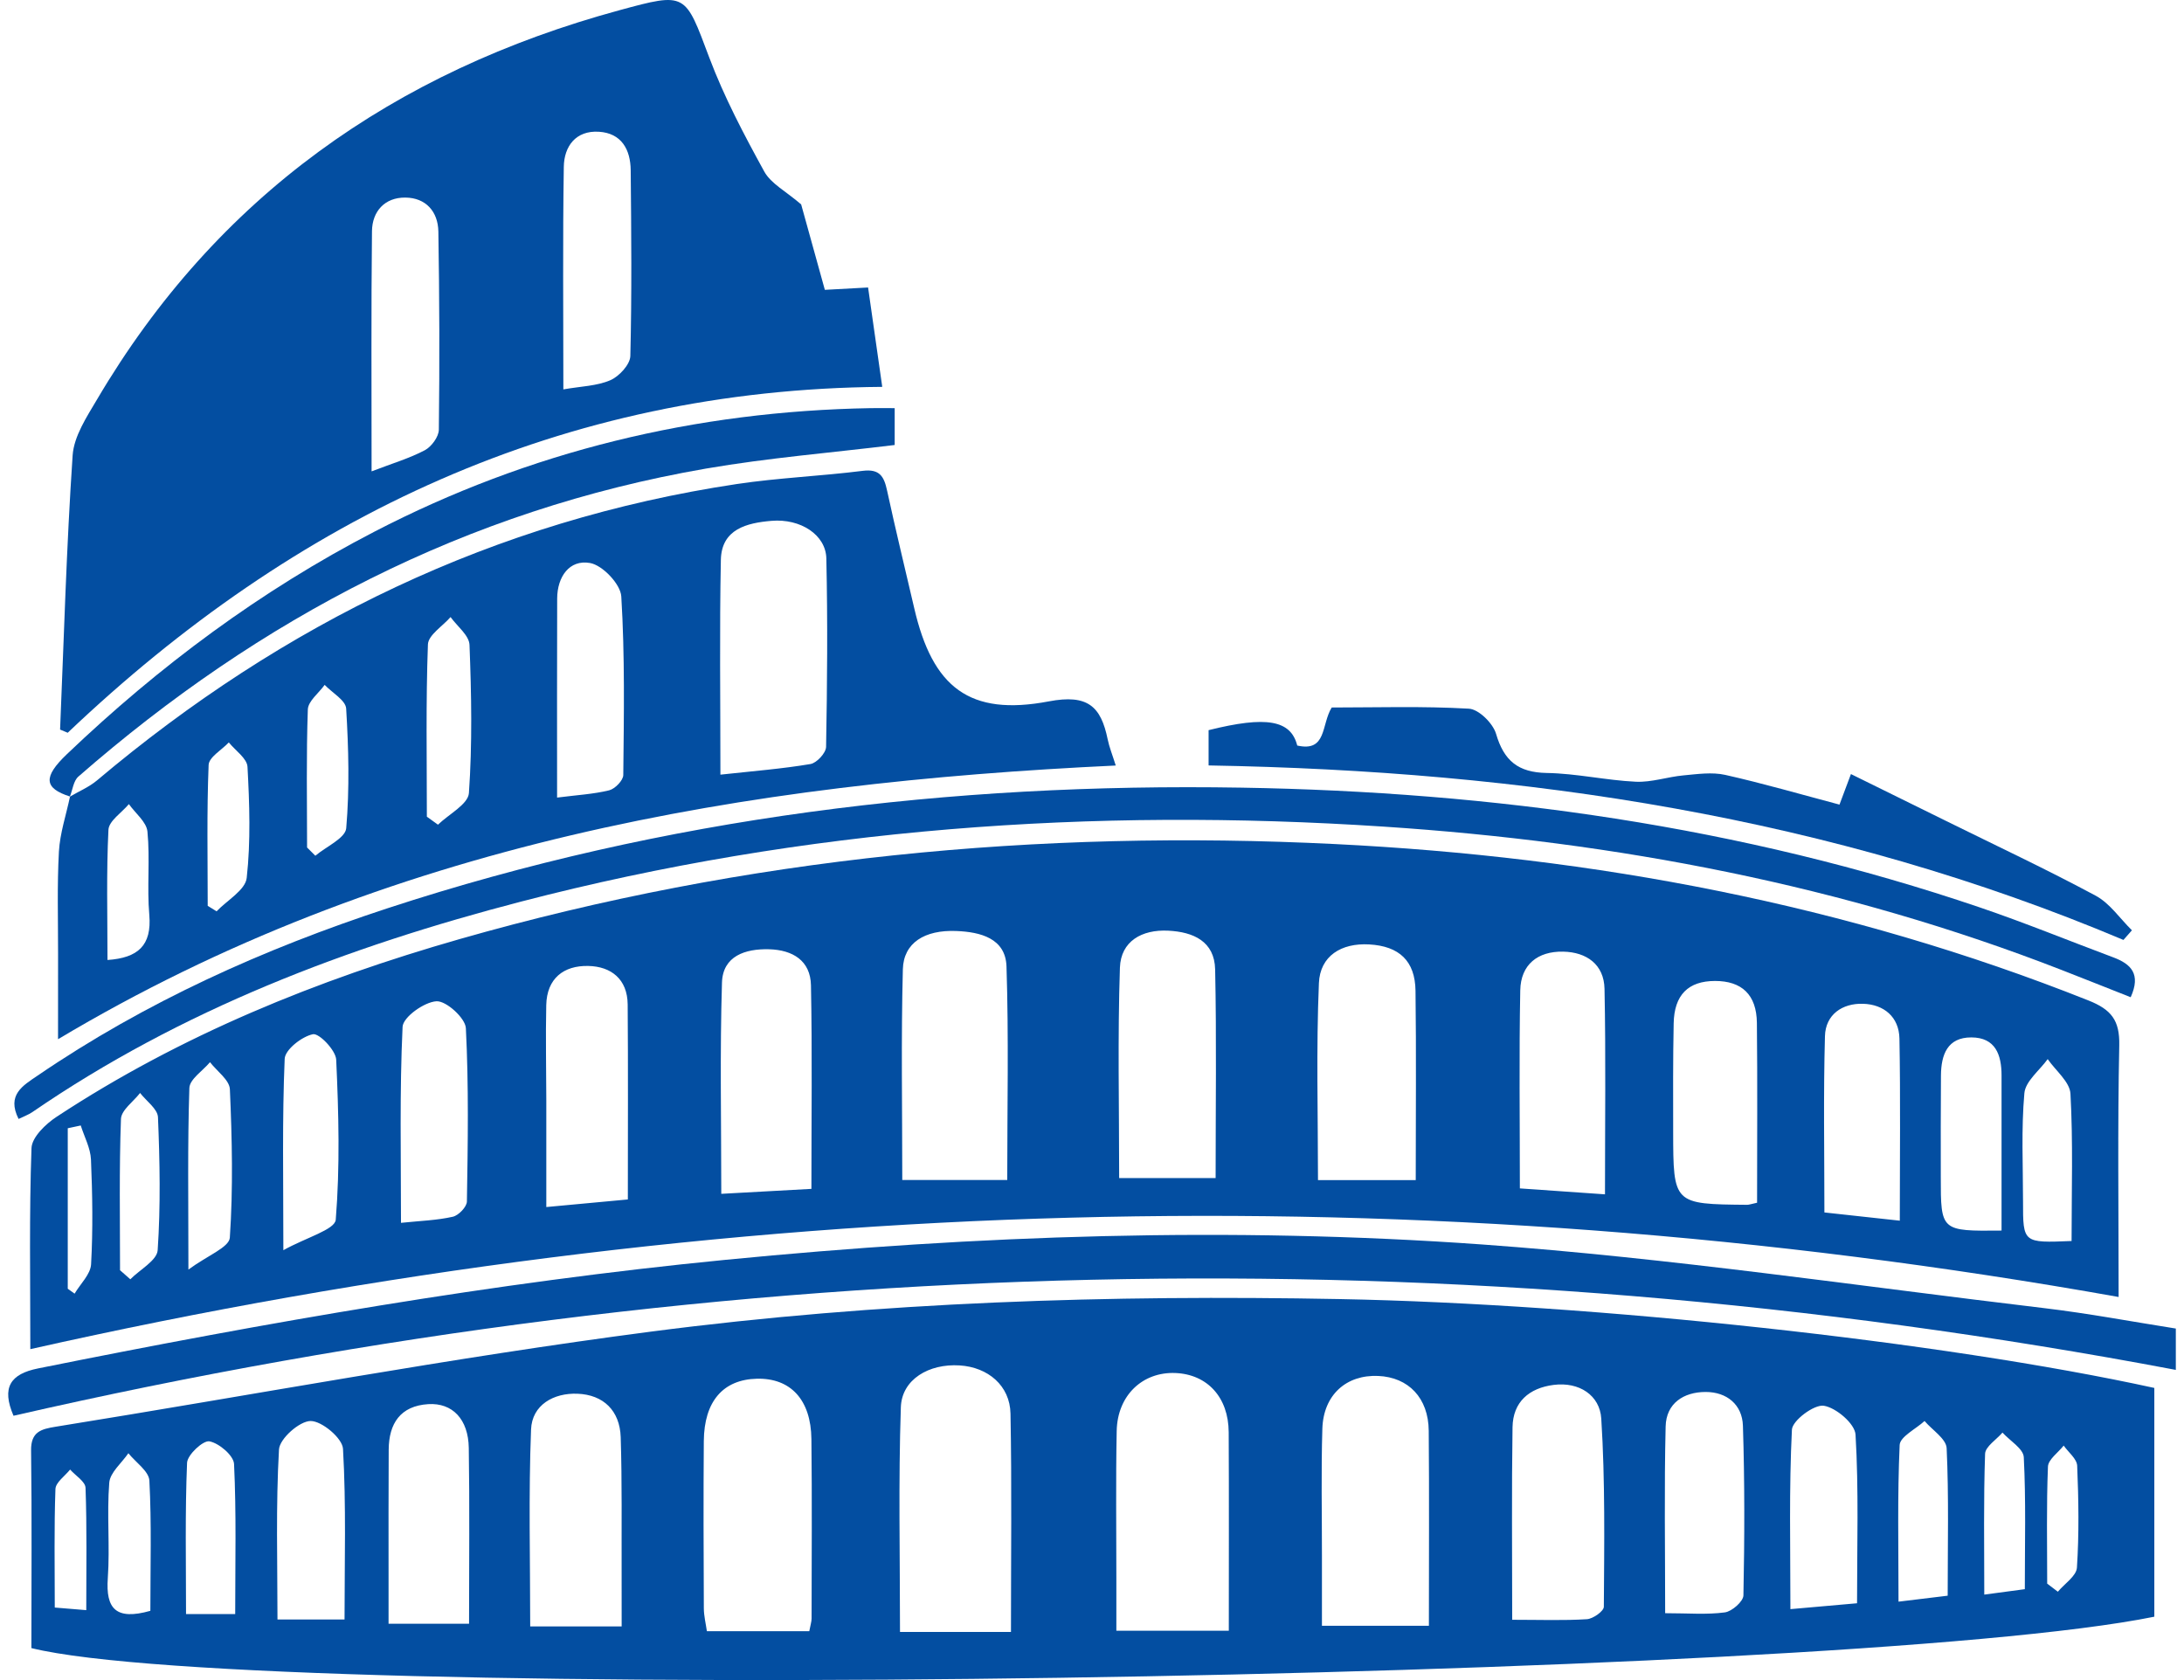
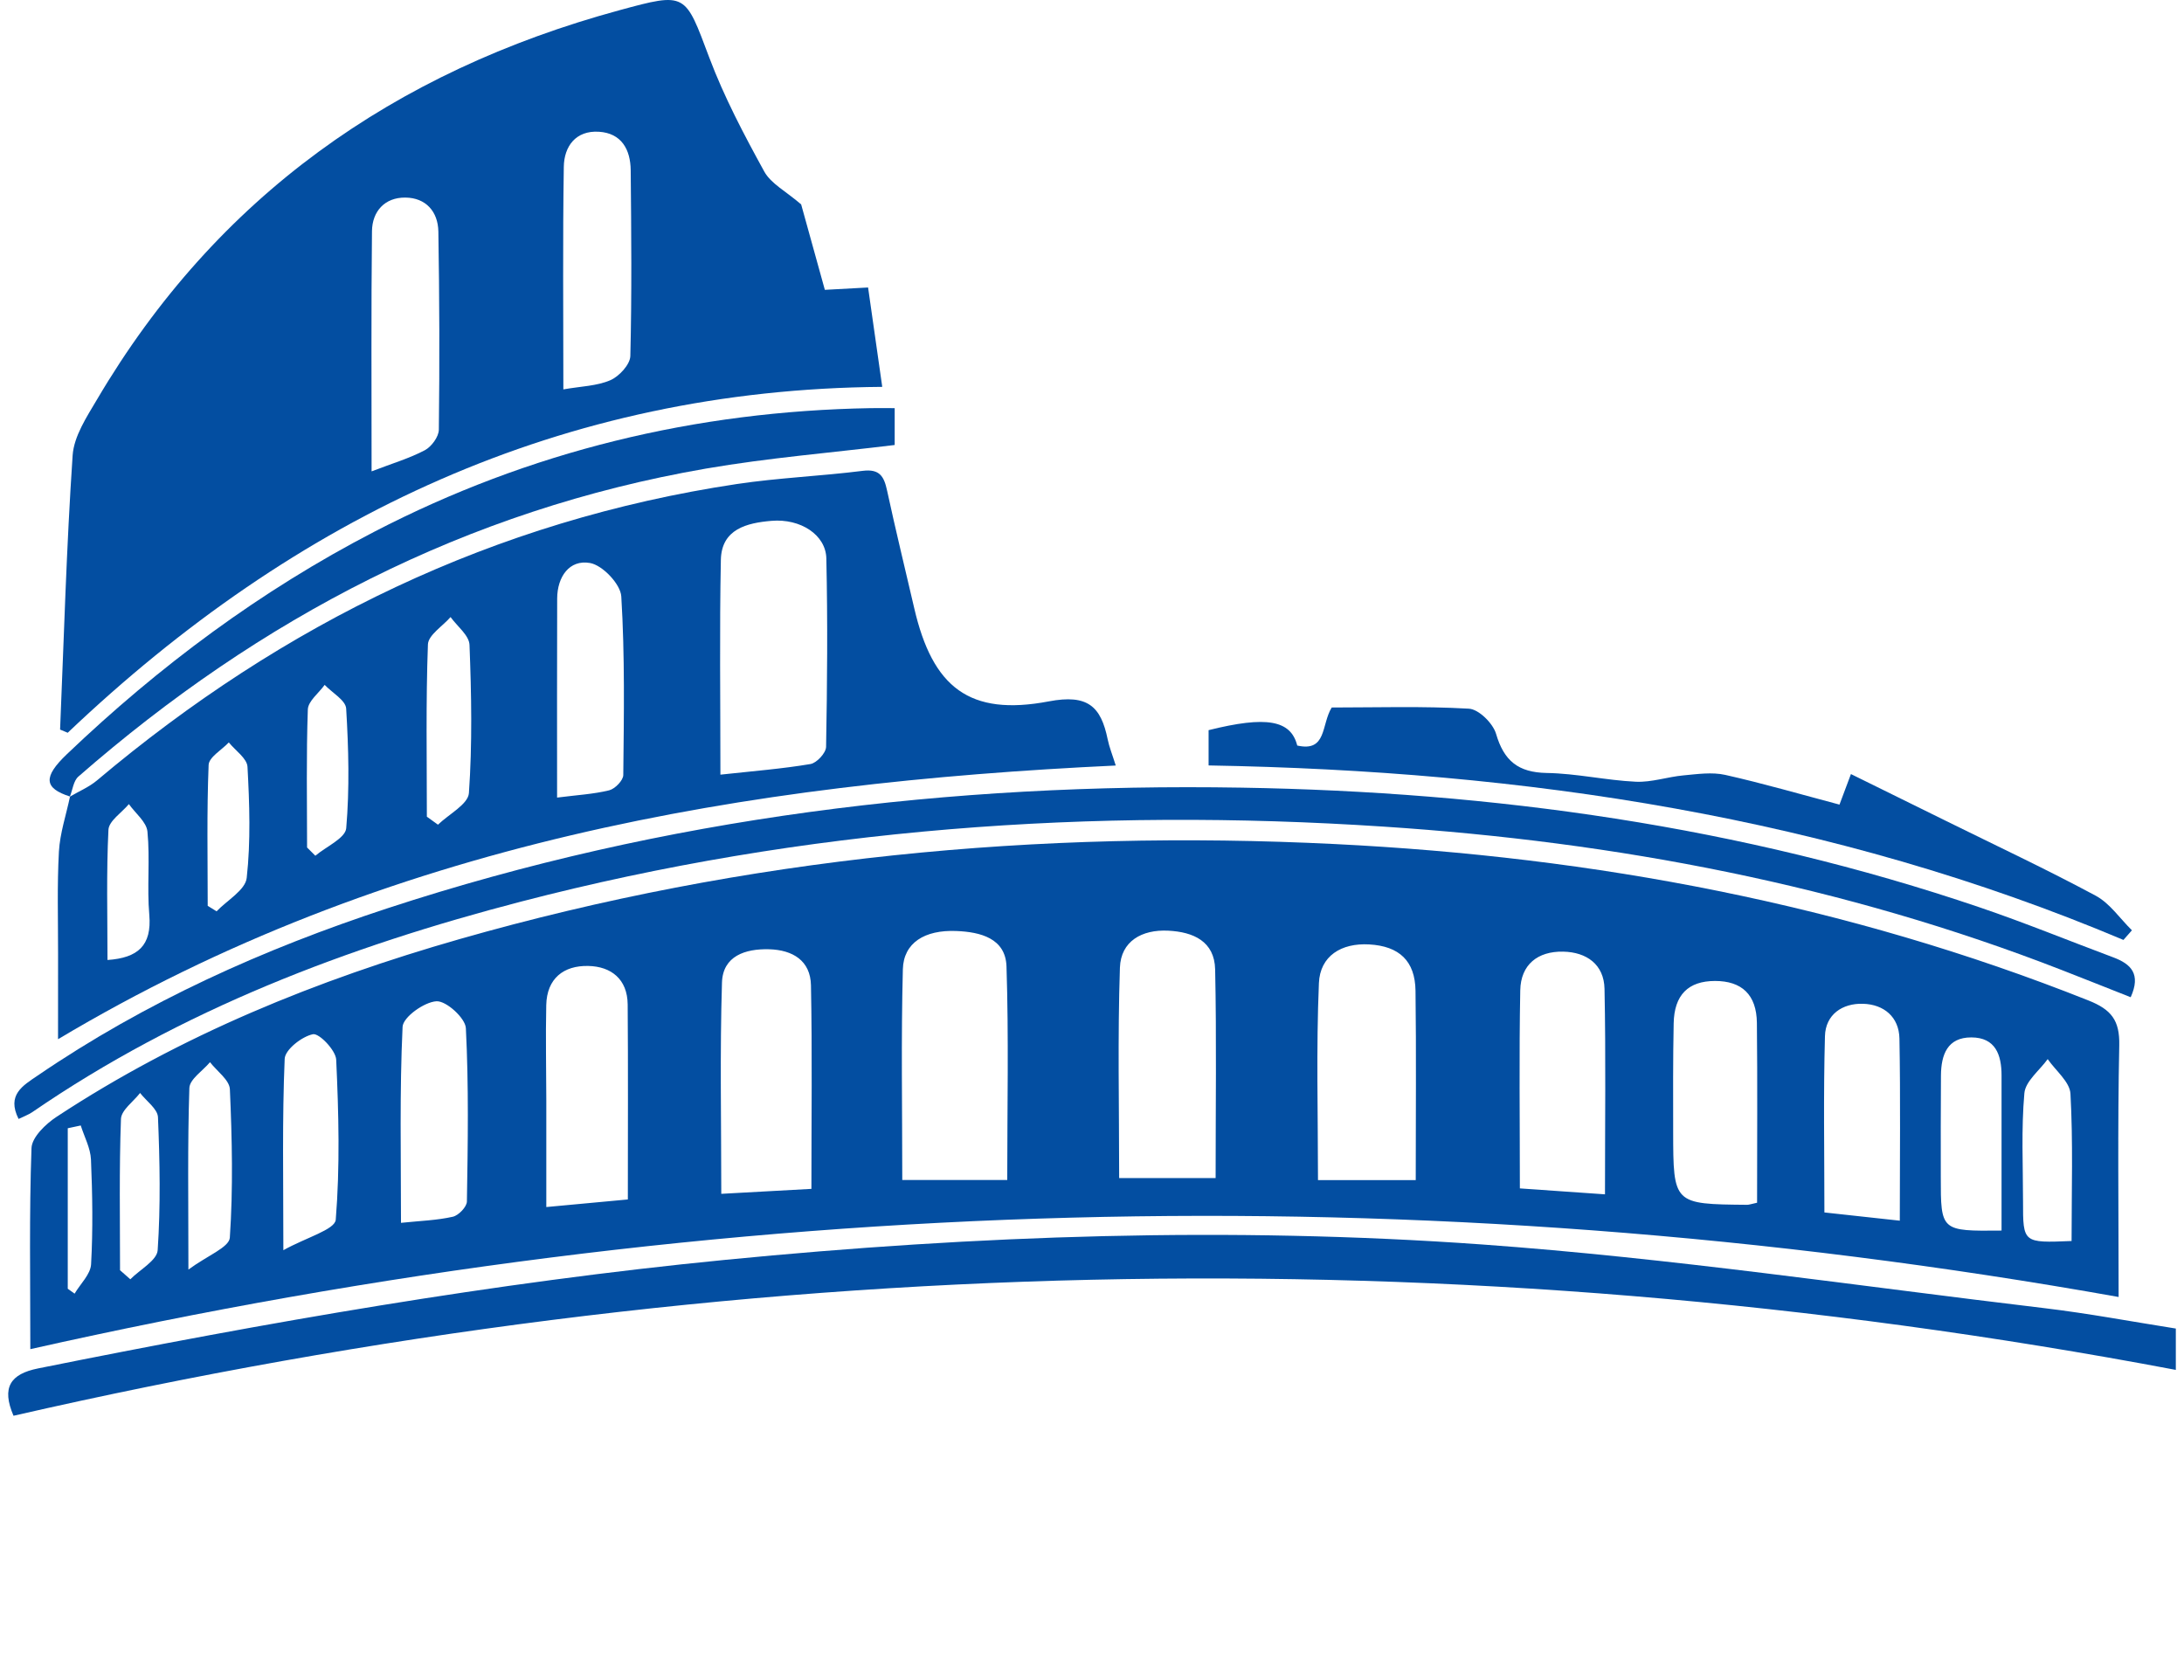
<svg xmlns="http://www.w3.org/2000/svg" width="78" height="60" viewBox="0 0 78 60" fill="none">
  <path fill-rule="evenodd" clip-rule="evenodd" d="M2.884 40.194C2.729 40.227 2.575 40.26 2.42 40.293V46.024L2.664 46.2C2.87 45.851 3.232 45.511 3.253 45.153C3.322 43.908 3.302 42.657 3.249 41.41C3.231 41 3.011 40.599 2.884 40.194ZM4.287 45.363C4.41 45.471 4.532 45.579 4.654 45.687C4.994 45.342 5.606 45.015 5.631 44.649C5.738 43.071 5.708 41.48 5.642 39.899C5.629 39.602 5.226 39.322 5.003 39.033C4.764 39.343 4.332 39.644 4.32 39.962C4.254 41.76 4.287 43.563 4.287 45.363ZM6.729 45.34C7.403 44.842 8.183 44.548 8.208 44.201C8.328 42.441 8.288 40.665 8.21 38.901C8.195 38.568 7.749 38.256 7.5 37.934C7.243 38.241 6.774 38.541 6.763 38.857C6.696 40.874 6.729 42.895 6.729 45.34ZM73.985 44.32C73.985 42.513 74.04 40.784 73.945 39.062C73.923 38.636 73.416 38.236 73.132 37.824C72.841 38.228 72.338 38.613 72.299 39.04C72.185 40.321 72.251 41.617 72.251 42.908C72.25 44.391 72.252 44.391 73.985 44.32ZM10.12 44.648C10.943 44.19 11.962 43.915 11.991 43.559C12.145 41.664 12.095 39.747 12.007 37.843C11.99 37.506 11.395 36.89 11.176 36.935C10.781 37.016 10.18 37.486 10.167 37.815C10.076 39.962 10.12 42.114 10.12 44.648ZM71.484 43.947C71.484 42.059 71.486 40.234 71.484 38.408C71.484 37.671 71.268 37.052 70.408 37.049C69.546 37.045 69.327 37.674 69.32 38.402C69.309 39.612 69.314 40.821 69.314 42.03C69.314 43.969 69.314 43.969 71.484 43.947ZM14.321 43.671C15.019 43.599 15.609 43.581 16.173 43.453C16.379 43.406 16.672 43.1 16.675 42.909C16.709 40.844 16.743 38.777 16.638 36.718C16.619 36.357 15.936 35.739 15.589 35.758C15.151 35.783 14.395 36.324 14.378 36.67C14.269 38.977 14.321 41.29 14.321 43.671ZM67.85 43.594C67.85 41.322 67.877 39.204 67.837 37.086C67.821 36.317 67.281 35.87 66.538 35.848C65.796 35.824 65.198 36.234 65.177 37.002C65.119 39.078 65.157 41.155 65.157 43.3C66.079 43.401 66.874 43.487 67.85 43.594ZM62.753 42.953C62.753 40.781 62.769 38.654 62.746 36.528C62.734 35.522 62.206 35.032 61.249 35.033C60.297 35.035 59.793 35.528 59.774 36.55C59.748 37.836 59.754 39.124 59.756 40.41C59.76 43.002 59.763 43.003 62.396 43.027C62.466 43.028 62.536 42.999 62.753 42.953ZM22.423 42.836C22.423 40.411 22.435 38.141 22.417 35.871C22.409 34.972 21.83 34.513 21.007 34.497C20.129 34.478 19.53 34.945 19.509 35.894C19.484 37.031 19.509 38.169 19.511 39.307C19.512 40.539 19.511 41.771 19.511 43.107C20.554 43.009 21.422 42.929 22.423 42.836ZM57.321 42.653C57.321 40.085 57.353 37.698 57.304 35.313C57.286 34.445 56.666 34.002 55.826 33.986C54.919 33.968 54.312 34.449 54.295 35.368C54.251 37.681 54.281 39.996 54.281 42.441C55.288 42.511 56.225 42.576 57.321 42.653ZM28.979 42.458C28.979 39.949 29.01 37.568 28.963 35.189C28.946 34.306 28.311 33.925 27.47 33.901C26.615 33.878 25.815 34.141 25.785 35.09C25.708 37.569 25.76 40.052 25.76 42.635C26.898 42.573 27.907 42.517 28.979 42.458ZM50.562 42.145C50.562 39.8 50.583 37.593 50.554 35.386C50.541 34.316 49.971 33.788 48.901 33.728C47.9 33.671 47.144 34.142 47.104 35.111C47.005 37.449 47.071 39.791 47.071 42.145H50.562ZM43.415 42.073C43.415 39.535 43.45 37.078 43.398 34.623C43.377 33.618 42.62 33.281 41.72 33.237C40.778 33.191 40.031 33.614 39.997 34.557C39.914 37.043 39.97 39.534 39.97 42.073H43.415ZM32.224 42.141H35.973C35.973 39.556 36.028 37.031 35.946 34.511C35.912 33.507 35.01 33.284 34.161 33.249C33.023 33.201 32.27 33.671 32.245 34.614C32.18 37.1 32.224 39.588 32.224 42.141ZM75.665 46.319C50.578 41.849 25.825 42.614 1.083 48.182C1.083 45.697 1.041 43.348 1.125 41.002C1.139 40.613 1.633 40.139 2.023 39.883C6.464 36.963 11.333 34.992 16.417 33.537C26.642 30.614 37.077 29.618 47.684 30.144C56.95 30.604 65.945 32.291 74.589 35.73C75.403 36.054 75.706 36.436 75.688 37.328C75.626 40.268 75.665 43.209 75.665 46.319Z" fill="#034EA1" />
-   <path fill-rule="evenodd" clip-rule="evenodd" d="M73.114 56.556C73.241 56.654 73.367 56.749 73.495 56.845C73.733 56.559 74.156 56.286 74.176 55.985C74.255 54.776 74.236 53.557 74.185 52.346C74.174 52.099 73.871 51.866 73.703 51.626C73.507 51.877 73.15 52.121 73.141 52.38C73.085 53.77 73.114 55.164 73.114 56.556ZM3.081 57.503C3.081 55.978 3.106 54.555 3.055 53.135C3.047 52.91 2.696 52.699 2.504 52.482C2.32 52.713 1.989 52.939 1.98 53.178C1.93 54.562 1.956 55.95 1.956 57.41C2.352 57.442 2.657 57.468 3.081 57.503ZM72.315 56.754C72.315 55.12 72.357 53.578 72.278 52.041C72.263 51.736 71.784 51.455 71.517 51.162C71.301 51.414 70.905 51.661 70.896 51.92C70.839 53.557 70.867 55.198 70.867 56.948C71.409 56.876 71.798 56.823 72.315 56.754ZM5.37 57.527C5.37 55.946 5.416 54.408 5.335 52.878C5.317 52.539 4.846 52.225 4.585 51.899C4.346 52.249 3.931 52.586 3.902 52.953C3.812 54.082 3.93 55.228 3.85 56.361C3.772 57.455 4.141 57.874 5.37 57.527ZM8.4 57.643C8.4 55.787 8.443 54.033 8.359 52.284C8.345 51.982 7.824 51.538 7.479 51.474C7.255 51.433 6.694 51.954 6.681 52.24C6.607 54.02 6.644 55.804 6.644 57.643H8.4ZM69.56 56.987C69.56 55.154 69.603 53.433 69.523 51.719C69.507 51.384 69.009 51.071 68.734 50.748C68.425 51.033 67.86 51.306 67.845 51.605C67.762 53.424 67.804 55.247 67.804 57.2C68.435 57.124 68.931 57.064 69.56 56.987ZM12.305 57.836C12.305 55.774 12.366 53.753 12.25 51.741C12.229 51.362 11.496 50.747 11.094 50.748C10.698 50.749 9.987 51.379 9.964 51.764C9.849 53.773 9.91 55.793 9.91 57.836H12.305ZM66.323 57.257C66.323 55.183 66.386 53.203 66.269 51.234C66.248 50.846 65.573 50.27 65.135 50.203C64.789 50.151 64.014 50.73 63.997 51.057C63.892 53.161 63.943 55.272 63.943 57.467C64.804 57.392 65.524 57.327 66.323 57.257ZM59.47 57.612C60.289 57.612 60.955 57.67 61.602 57.583C61.855 57.549 62.26 57.193 62.265 56.978C62.306 54.957 62.312 52.934 62.247 50.914C62.222 50.163 61.672 49.71 60.914 49.711C60.13 49.713 59.507 50.114 59.487 50.943C59.434 53.14 59.47 55.341 59.47 57.612ZM16.752 57.988C16.752 55.807 16.775 53.758 16.742 51.71C16.727 50.682 16.156 50.092 15.294 50.146C14.3 50.209 13.889 50.835 13.882 51.77C13.872 53.274 13.878 54.779 13.877 56.285C13.876 56.849 13.877 57.414 13.877 57.988H16.752ZM22.202 58.085C22.202 57.401 22.204 56.785 22.201 56.17C22.195 54.555 22.219 52.938 22.168 51.325C22.137 50.383 21.555 49.81 20.625 49.774C19.775 49.74 19 50.172 18.966 51.054C18.875 53.387 18.936 55.726 18.936 58.085H22.202ZM54.007 57.847C54.998 57.847 55.839 57.879 56.676 57.826C56.895 57.812 57.279 57.539 57.28 57.383C57.294 55.143 57.33 52.895 57.188 50.66C57.136 49.833 56.402 49.341 55.486 49.459C54.615 49.571 54.033 50.064 54.019 50.971C53.985 53.212 54.007 55.453 54.007 57.847ZM51.032 58.061C51.032 55.662 51.046 53.379 51.026 51.095C51.016 49.927 50.304 49.185 49.221 49.139C48.08 49.09 47.264 49.816 47.227 51.025C47.181 52.535 47.213 54.047 47.212 55.558V58.061H51.032ZM28.903 58.255C28.948 58.018 28.985 57.912 28.985 57.805C28.988 55.669 29.003 53.532 28.979 51.395C28.964 49.987 28.234 49.209 27.031 49.238C25.827 49.267 25.148 50.044 25.136 51.465C25.121 53.455 25.127 55.444 25.137 57.434C25.138 57.71 25.208 57.986 25.246 58.255H28.903ZM43.886 58.239C43.886 55.837 43.894 53.492 43.882 51.149C43.876 49.9 43.118 49.08 41.976 49.034C40.804 48.988 39.907 49.834 39.882 51.102C39.847 52.868 39.871 54.636 39.87 56.403V58.239H43.886ZM36.106 58.282C36.106 55.61 36.138 53.046 36.089 50.484C36.07 49.484 35.285 48.826 34.274 48.763C33.179 48.693 32.206 49.26 32.173 50.258C32.084 52.917 32.143 55.581 32.143 58.282H36.106ZM76.94 49.567V57.737C65.6 60.042 9.276 60.876 1.121 58.858C1.121 56.516 1.141 54.159 1.11 51.801C1.101 51.131 1.469 51.036 1.99 50.952C9.076 49.812 16.136 48.483 23.249 47.556C31.407 46.493 39.63 46.237 47.861 46.394C56.936 46.567 69.329 47.901 76.94 49.567Z" fill="#034EA1" />
  <path fill-rule="evenodd" clip-rule="evenodd" d="M20.12 13.906C20.75 13.795 21.319 13.787 21.799 13.578C22.113 13.442 22.503 13.019 22.512 12.715C22.567 10.505 22.546 8.293 22.525 6.081C22.518 5.339 22.195 4.754 21.387 4.705C20.563 4.655 20.147 5.226 20.136 5.957C20.095 8.564 20.12 11.172 20.12 13.906ZM13.271 16.834C14.028 16.543 14.63 16.366 15.174 16.078C15.41 15.952 15.67 15.599 15.673 15.346C15.702 12.987 15.695 10.627 15.656 8.269C15.644 7.555 15.206 7.061 14.476 7.056C13.742 7.049 13.293 7.547 13.285 8.257C13.254 11.049 13.271 13.841 13.271 16.834ZM2.146 26.055C2.283 22.791 2.374 19.523 2.594 16.264C2.64 15.578 3.098 14.888 3.469 14.26C7.737 7.021 14.081 2.554 22.116 0.367C24.52 -0.287 24.461 -0.257 25.332 2.058C25.86 3.461 26.57 4.806 27.294 6.124C27.534 6.56 28.072 6.832 28.613 7.3C28.846 8.141 29.145 9.223 29.459 10.351C29.947 10.325 30.409 10.3 31.003 10.267C31.166 11.418 31.326 12.534 31.509 13.816C20.082 13.905 10.561 18.427 2.418 26.169C2.327 26.131 2.237 26.093 2.146 26.055Z" fill="#034EA1" />
-   <path fill-rule="evenodd" clip-rule="evenodd" d="M3.839 34.284C4.922 34.209 5.426 33.773 5.332 32.673C5.246 31.687 5.362 30.684 5.266 29.699C5.233 29.354 4.835 29.044 4.603 28.717C4.349 29.022 3.889 29.317 3.873 29.634C3.797 31.17 3.839 32.711 3.839 34.284ZM7.418 32.35C7.524 32.416 7.629 32.481 7.735 32.546C8.112 32.151 8.764 31.785 8.811 31.353C8.957 30.043 8.911 28.706 8.839 27.385C8.823 27.084 8.404 26.803 8.172 26.514C7.921 26.781 7.462 27.041 7.451 27.318C7.383 28.993 7.418 30.672 7.418 32.35ZM10.967 30.266C11.065 30.364 11.163 30.462 11.262 30.561C11.647 30.235 12.333 29.935 12.365 29.579C12.487 28.163 12.449 26.727 12.363 25.304C12.344 25.008 11.863 24.74 11.595 24.459C11.386 24.752 11.006 25.037 10.994 25.337C10.936 26.979 10.967 28.623 10.967 30.266ZM15.245 29.166C15.378 29.262 15.51 29.357 15.642 29.452C16.028 29.077 16.719 28.723 16.747 28.323C16.87 26.566 16.837 24.795 16.768 23.032C16.756 22.691 16.329 22.367 16.091 22.037C15.809 22.363 15.295 22.68 15.283 23.015C15.207 25.063 15.245 27.115 15.245 29.166ZM19.896 28.484C20.618 28.392 21.2 28.361 21.757 28.224C21.964 28.172 22.258 27.871 22.26 27.68C22.282 25.553 22.319 23.422 22.189 21.301C22.163 20.86 21.517 20.182 21.07 20.106C20.334 19.977 19.903 20.6 19.899 21.373C19.891 23.68 19.896 25.987 19.896 28.484ZM25.729 27.665C26.914 27.536 27.938 27.456 28.945 27.286C29.168 27.249 29.5 26.889 29.503 26.673C29.544 24.43 29.562 22.185 29.512 19.942C29.494 19.104 28.593 18.511 27.55 18.601C26.682 18.675 25.768 18.889 25.745 19.994C25.695 22.487 25.729 24.982 25.729 27.665ZM2.497 28.45C2.822 28.258 3.181 28.109 3.466 27.869C10.118 22.261 17.667 18.586 26.309 17.287C27.8 17.063 29.316 17.004 30.812 16.815C31.42 16.739 31.573 17.018 31.681 17.518C31.985 18.924 32.326 20.319 32.651 21.719C33.306 24.551 34.622 25.587 37.459 25.048C38.849 24.784 39.319 25.227 39.56 26.404C39.617 26.684 39.728 26.953 39.848 27.339C26.61 27.961 13.815 30.101 2.073 37.113C2.073 35.997 2.072 35.029 2.074 34.061C2.076 32.845 2.037 31.627 2.104 30.413C2.142 29.752 2.363 29.101 2.501 28.445L2.497 28.45Z" fill="#034EA1" />
+   <path fill-rule="evenodd" clip-rule="evenodd" d="M3.839 34.284C4.922 34.209 5.426 33.773 5.332 32.673C5.246 31.687 5.362 30.684 5.266 29.699C5.233 29.354 4.835 29.044 4.603 28.717C4.349 29.022 3.889 29.317 3.873 29.634C3.797 31.17 3.839 32.711 3.839 34.284ZM7.418 32.35C7.524 32.416 7.629 32.481 7.735 32.546C8.112 32.151 8.764 31.785 8.811 31.353C8.957 30.043 8.911 28.706 8.839 27.385C8.823 27.084 8.404 26.803 8.172 26.514C7.921 26.781 7.462 27.041 7.451 27.318C7.383 28.993 7.418 30.672 7.418 32.35ZM10.967 30.266C11.065 30.364 11.163 30.462 11.262 30.561C11.647 30.235 12.333 29.935 12.365 29.579C12.487 28.163 12.449 26.727 12.363 25.304C12.344 25.008 11.863 24.74 11.595 24.459C11.386 24.752 11.006 25.037 10.994 25.337C10.936 26.979 10.967 28.623 10.967 30.266ZM15.245 29.166C15.378 29.262 15.51 29.357 15.642 29.452C16.028 29.077 16.719 28.723 16.747 28.323C16.87 26.566 16.837 24.795 16.768 23.032C16.756 22.691 16.329 22.367 16.091 22.037C15.809 22.363 15.295 22.68 15.283 23.015C15.207 25.063 15.245 27.115 15.245 29.166M19.896 28.484C20.618 28.392 21.2 28.361 21.757 28.224C21.964 28.172 22.258 27.871 22.26 27.68C22.282 25.553 22.319 23.422 22.189 21.301C22.163 20.86 21.517 20.182 21.07 20.106C20.334 19.977 19.903 20.6 19.899 21.373C19.891 23.68 19.896 25.987 19.896 28.484ZM25.729 27.665C26.914 27.536 27.938 27.456 28.945 27.286C29.168 27.249 29.5 26.889 29.503 26.673C29.544 24.43 29.562 22.185 29.512 19.942C29.494 19.104 28.593 18.511 27.55 18.601C26.682 18.675 25.768 18.889 25.745 19.994C25.695 22.487 25.729 24.982 25.729 27.665ZM2.497 28.45C2.822 28.258 3.181 28.109 3.466 27.869C10.118 22.261 17.667 18.586 26.309 17.287C27.8 17.063 29.316 17.004 30.812 16.815C31.42 16.739 31.573 17.018 31.681 17.518C31.985 18.924 32.326 20.319 32.651 21.719C33.306 24.551 34.622 25.587 37.459 25.048C38.849 24.784 39.319 25.227 39.56 26.404C39.617 26.684 39.728 26.953 39.848 27.339C26.61 27.961 13.815 30.101 2.073 37.113C2.073 35.997 2.072 35.029 2.074 34.061C2.076 32.845 2.037 31.627 2.104 30.413C2.142 29.752 2.363 29.101 2.501 28.445L2.497 28.45Z" fill="#034EA1" />
  <path fill-rule="evenodd" clip-rule="evenodd" d="M77.708 47.446V48.923C51.812 44.022 26.088 44.693 0.483 50.561C0.046 49.548 0.372 49.069 1.36 48.87C9.483 47.236 17.63 45.803 25.89 44.994C34.9 44.112 43.924 43.798 52.939 44.444C59.651 44.927 66.325 45.923 73.014 46.718C74.577 46.904 76.127 47.197 77.708 47.446Z" fill="#034EA1" />
  <path fill-rule="evenodd" clip-rule="evenodd" d="M0.664 39.961C0.23 39.099 0.823 38.768 1.331 38.421C5.194 35.783 9.418 33.887 13.846 32.435C23.751 29.189 33.944 27.956 44.333 28.129C53.335 28.279 62.167 29.502 70.721 32.411C72.323 32.956 73.891 33.598 75.477 34.191C76.109 34.428 76.47 34.786 76.096 35.614C75.254 35.282 74.445 34.958 73.633 34.642C65.842 31.608 57.735 30.069 49.419 29.521C39.015 28.835 28.731 29.569 18.615 32.197C12.413 33.81 6.482 36.06 1.157 39.715C1.015 39.812 0.847 39.871 0.664 39.961Z" fill="#034EA1" />
  <path fill-rule="evenodd" clip-rule="evenodd" d="M75.837 33.568C65.405 29.165 54.441 27.529 43.164 27.336V26.076C45.226 25.561 46.099 25.713 46.33 26.625C47.392 26.865 47.183 25.882 47.561 25.267C49.152 25.267 50.81 25.214 52.46 25.309C52.812 25.328 53.321 25.832 53.431 26.208C53.713 27.173 54.223 27.587 55.24 27.605C56.303 27.622 57.36 27.868 58.424 27.918C58.985 27.944 59.555 27.743 60.125 27.691C60.621 27.645 61.144 27.568 61.617 27.674C62.972 27.978 64.307 28.367 65.696 28.735C65.839 28.352 65.95 28.058 66.105 27.644C67.285 28.226 68.399 28.774 69.512 29.323C71.294 30.203 73.095 31.048 74.844 31.987C75.352 32.259 75.712 32.804 76.14 33.223C76.038 33.338 75.938 33.453 75.837 33.568Z" fill="#034EA1" />
  <path fill-rule="evenodd" clip-rule="evenodd" d="M2.499 28.446C1.575 28.15 1.528 27.756 2.388 26.935C5.684 23.789 9.309 21.092 13.363 18.992C18.921 16.111 24.845 14.684 31.094 14.576C31.349 14.572 31.603 14.576 31.953 14.576V15.892C29.711 16.167 27.442 16.35 25.21 16.735C16.672 18.211 9.285 22.069 2.798 27.735C2.623 27.889 2.593 28.209 2.495 28.45L2.499 28.446Z" fill="#034EA1" />
</svg>